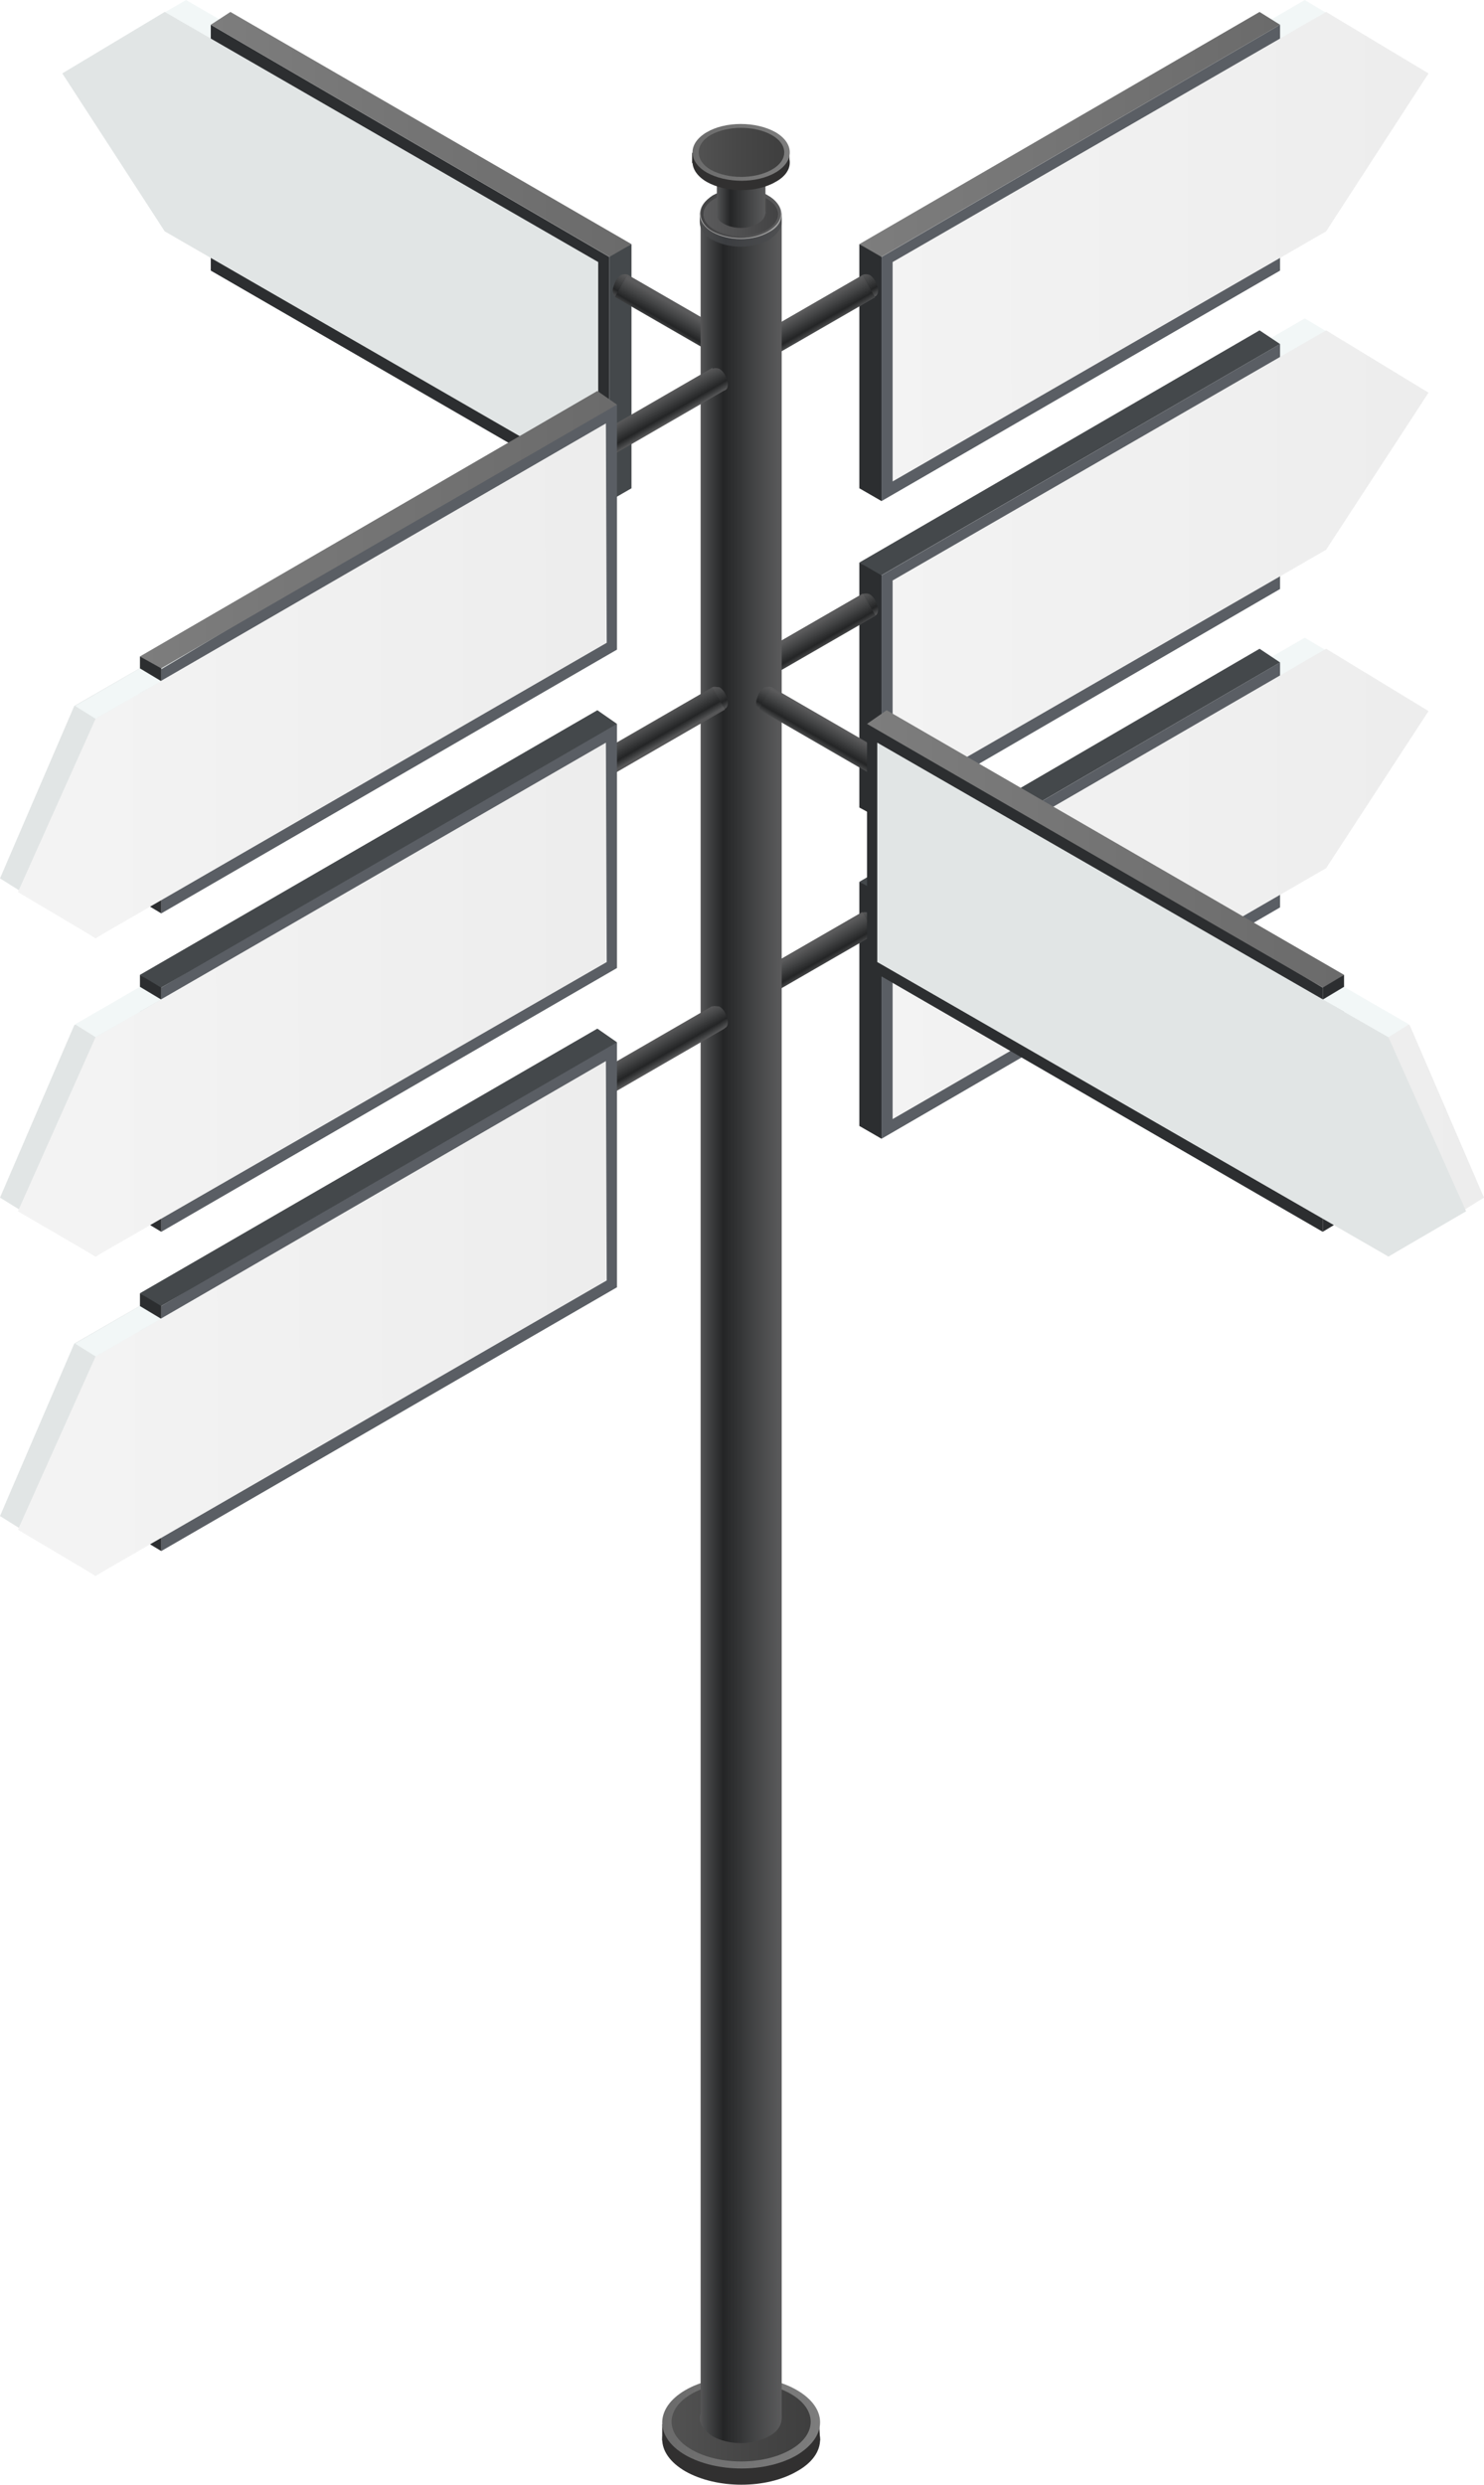
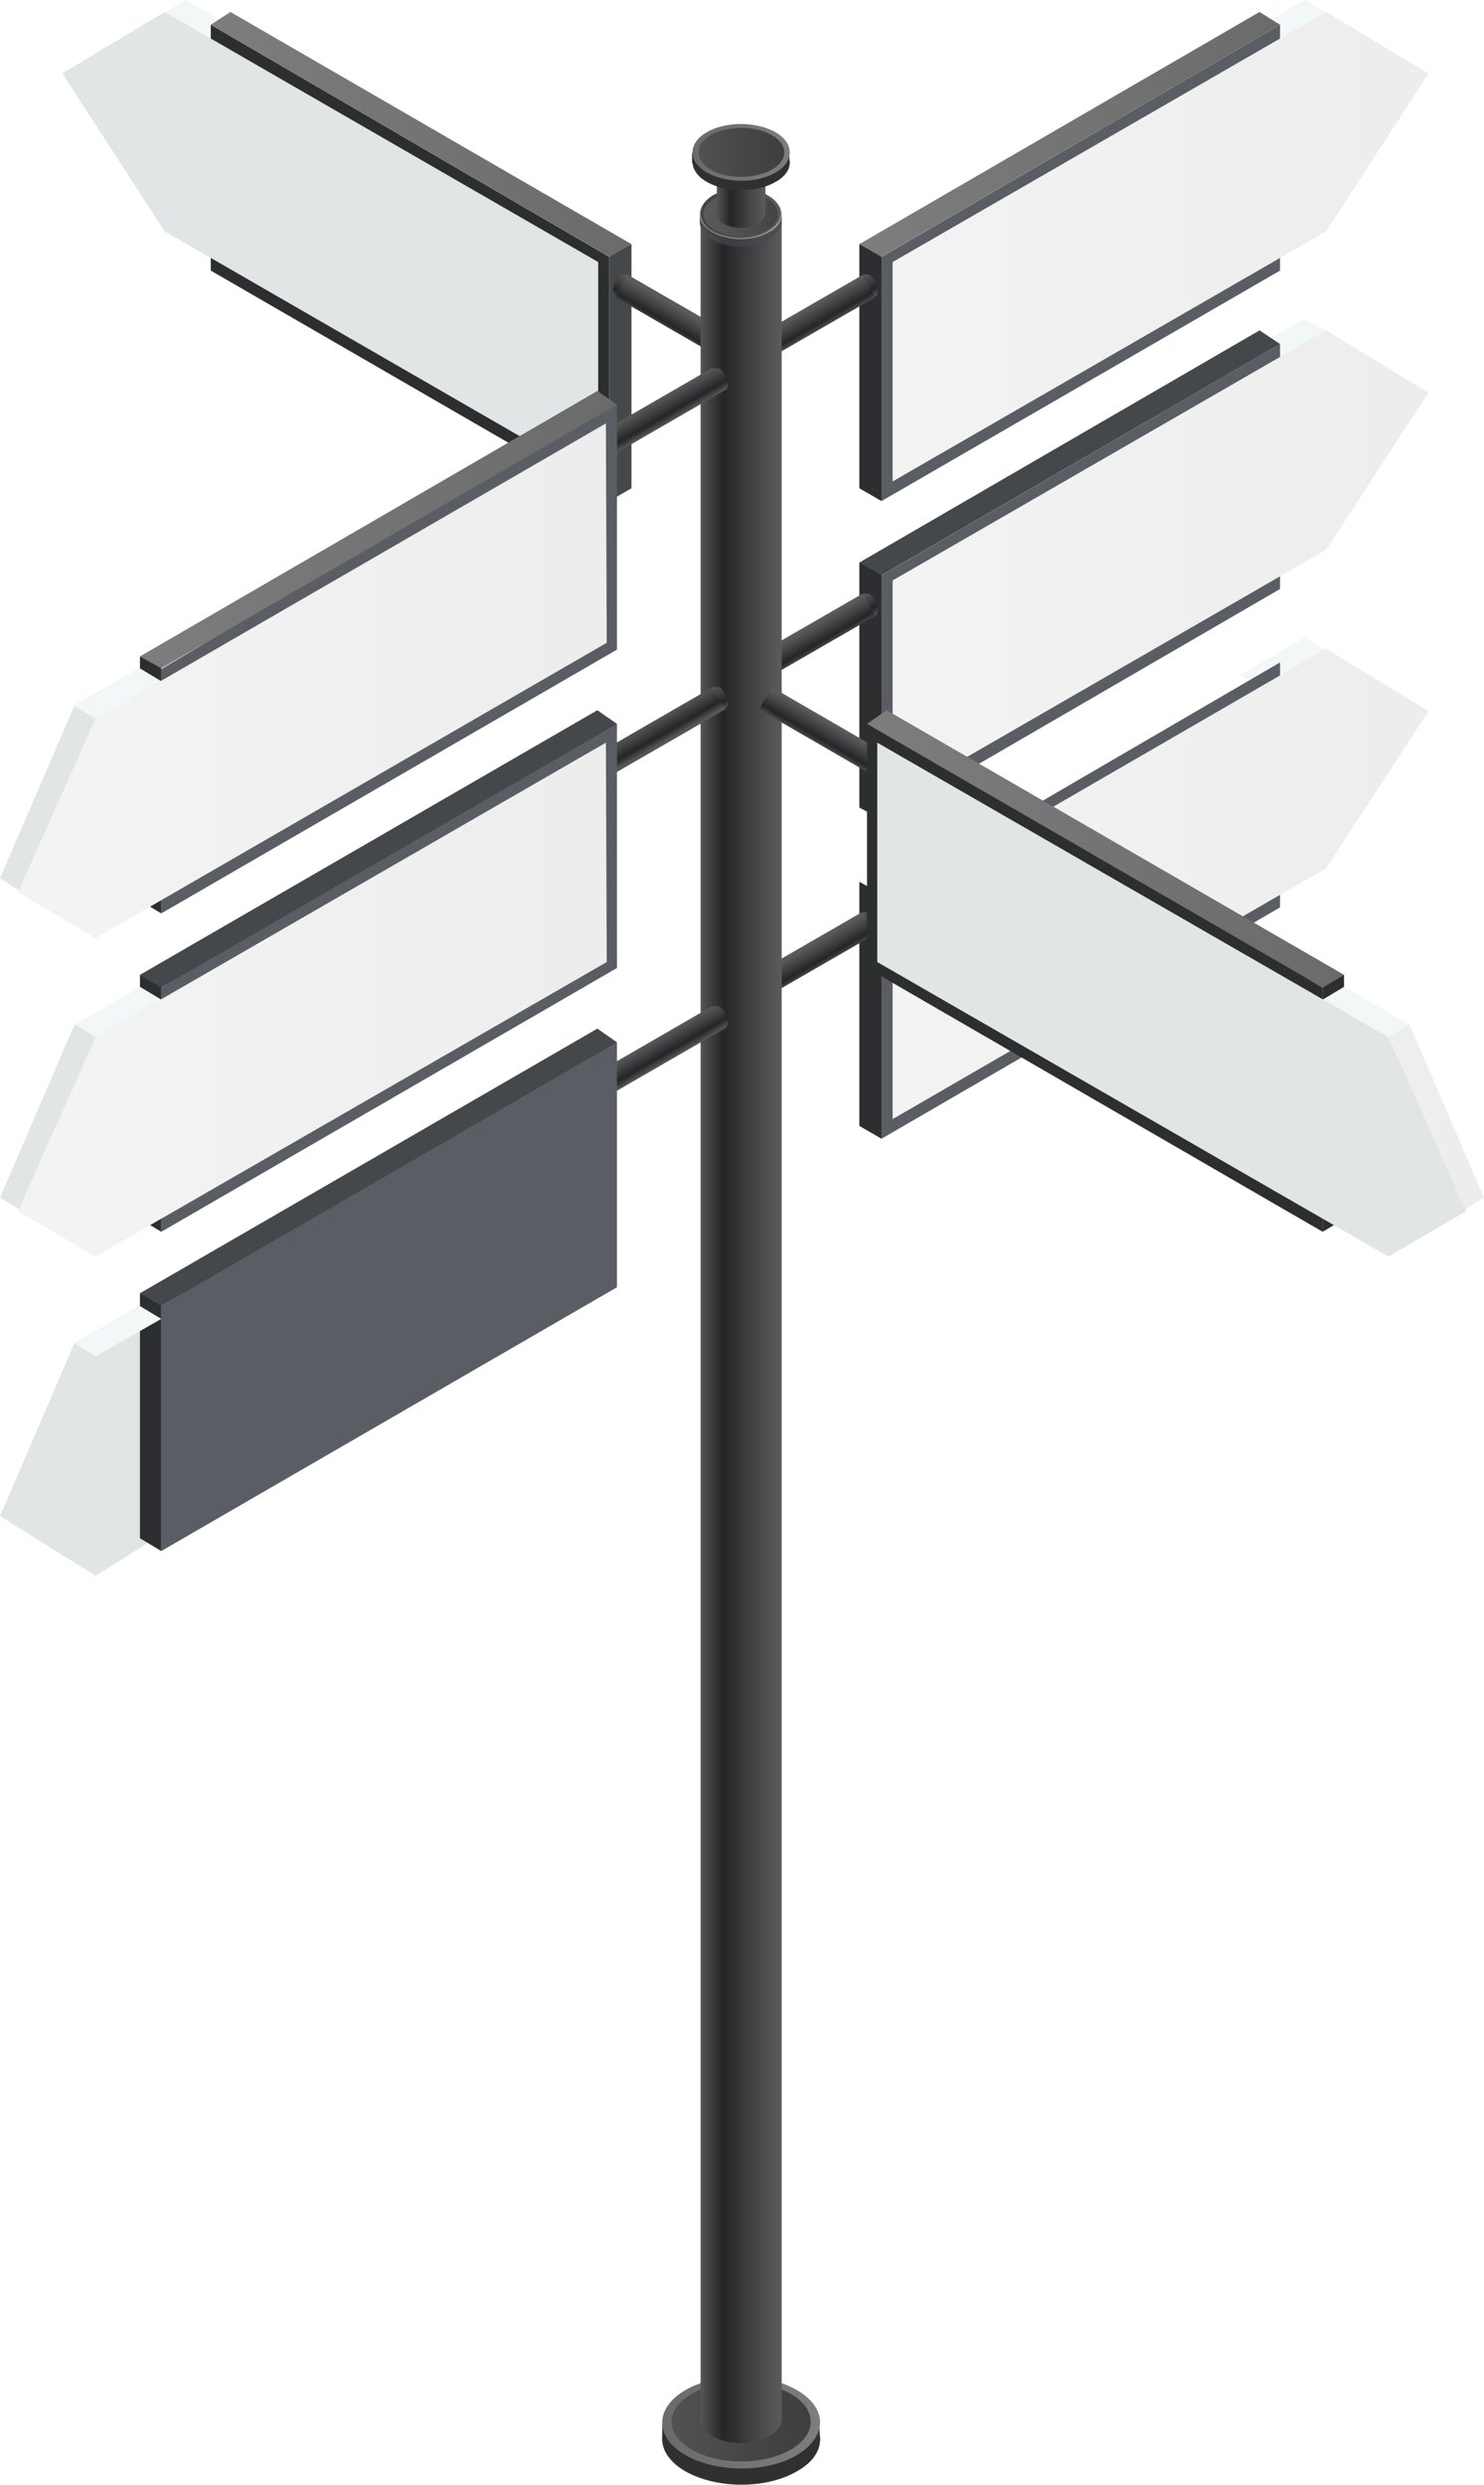
<svg xmlns="http://www.w3.org/2000/svg" xmlns:xlink="http://www.w3.org/1999/xlink" id="_レイヤー_2" viewBox="0 0 17.39 29.11">
  <defs>
    <style>.cls-1{fill:#e1e5e5;}.cls-2{fill:url(#linear-gradient-8);}.cls-3{fill:url(#linear-gradient-7);}.cls-4{fill:url(#linear-gradient-5);}.cls-5{fill:url(#linear-gradient-6);}.cls-6{fill:url(#linear-gradient-9);}.cls-7{fill:url(#linear-gradient-4);}.cls-8{fill:url(#linear-gradient-3);}.cls-9{fill:url(#linear-gradient-2);}.cls-10{fill:#5a5e64;}.cls-11{fill:url(#linear-gradient);}.cls-12{fill:#313030;}.cls-13{fill:#a0a0a0;}.cls-14{fill:#2c2e30;}.cls-15{fill:#f2f7f7;}.cls-16{fill:url(#linear-gradient-43);}.cls-17{fill:url(#linear-gradient-40);}.cls-18{fill:url(#linear-gradient-41);}.cls-19{fill:url(#linear-gradient-42);}.cls-20{fill:url(#linear-gradient-49);}.cls-21{fill:url(#linear-gradient-48);}.cls-22{fill:url(#linear-gradient-45);}.cls-23{fill:url(#linear-gradient-47);}.cls-24{fill:url(#linear-gradient-44);}.cls-25{fill:url(#linear-gradient-46);}.cls-26{fill:url(#linear-gradient-10);}.cls-27{fill:url(#linear-gradient-11);}.cls-28{fill:url(#linear-gradient-12);}.cls-29{fill:url(#linear-gradient-13);}.cls-30{fill:url(#linear-gradient-19);}.cls-31{fill:url(#linear-gradient-14);}.cls-32{fill:url(#linear-gradient-21);}.cls-33{fill:url(#linear-gradient-20);}.cls-34{fill:url(#linear-gradient-22);}.cls-35{fill:url(#linear-gradient-23);}.cls-36{fill:url(#linear-gradient-28);}.cls-37{fill:url(#linear-gradient-25);}.cls-38{fill:url(#linear-gradient-32);}.cls-39{fill:url(#linear-gradient-31);}.cls-40{fill:url(#linear-gradient-33);}.cls-41{fill:url(#linear-gradient-30);}.cls-42{fill:url(#linear-gradient-15);}.cls-43{fill:url(#linear-gradient-16);}.cls-44{fill:url(#linear-gradient-17);}.cls-45{fill:url(#linear-gradient-18);}.cls-46{fill:url(#linear-gradient-35);}.cls-47{fill:url(#linear-gradient-34);}.cls-48{fill:url(#linear-gradient-36);}.cls-49{fill:url(#linear-gradient-38);}.cls-50{fill:url(#linear-gradient-27);}.cls-51{fill:url(#linear-gradient-24);}.cls-52{fill:url(#linear-gradient-26);}.cls-53{fill:url(#linear-gradient-29);}.cls-54{fill:url(#linear-gradient-37);}.cls-55{fill:url(#linear-gradient-39);}.cls-56{fill:url(#linear-gradient-57);}.cls-57{fill:url(#linear-gradient-58);}.cls-58{fill:url(#linear-gradient-59);}.cls-59{fill:url(#linear-gradient-53);}.cls-60{fill:url(#linear-gradient-54);}.cls-61{fill:url(#linear-gradient-55);}.cls-62{fill:url(#linear-gradient-56);}.cls-63{fill:url(#linear-gradient-50);}.cls-64{fill:url(#linear-gradient-51);}.cls-65{fill:url(#linear-gradient-52);}.cls-66{fill:url(#linear-gradient-63);}.cls-67{fill:url(#linear-gradient-64);}.cls-68{fill:url(#linear-gradient-65);}.cls-69{fill:url(#linear-gradient-60);}.cls-70{fill:url(#linear-gradient-61);}.cls-71{fill:url(#linear-gradient-62);}.cls-72{fill:#44484b;}</style>
    <linearGradient id="linear-gradient" x1="-24.93" y1="-119.78" x2="-16.38" y2="-119.78" gradientTransform="translate(30.93 116.05) rotate(-30) scale(1 .87) skewX(-26.57)" gradientUnits="userSpaceOnUse">
      <stop offset=".16" stop-color="#f3f3f3" />
      <stop offset="1" stop-color="#ededed" />
    </linearGradient>
    <linearGradient id="linear-gradient-2" x1="273.59" y1="-448" x2="273.89" y2="-448" gradientTransform="translate(535.02 20.15) rotate(-120)" gradientUnits="userSpaceOnUse">
      <stop offset="0" stop-color="#565657" />
      <stop offset=".06" stop-color="#494a4b" />
      <stop offset=".28" stop-color="#242526" />
      <stop offset=".67" stop-color="#434445" />
      <stop offset="1" stop-color="#5b5b5c" />
    </linearGradient>
    <linearGradient id="linear-gradient-3" x1="273.59" y1="-448.89" x2="273.89" y2="-448.89" gradientTransform="translate(458.32 281.22) rotate(-90.01)" xlink:href="#linear-gradient-2" />
    <linearGradient id="linear-gradient-4" x1="273.59" y1="-449.75" x2="273.89" y2="-449.75" gradientTransform="translate(535.02 20.15) rotate(-120)" gradientUnits="userSpaceOnUse">
      <stop offset="0" stop-color="#4e4f50" />
      <stop offset=".05" stop-color="#4a4b4c" />
      <stop offset=".3" stop-color="#3b3d40" />
      <stop offset="1" stop-color="#4f5052" />
    </linearGradient>
    <linearGradient id="linear-gradient-5" x1="273.6" y1="-449.78" x2="273.89" y2="-449.78" gradientTransform="translate(535.02 20.15) rotate(-120)" gradientUnits="userSpaceOnUse">
      <stop offset="0" stop-color="#434344" />
      <stop offset="1" stop-color="#5b5b5c" />
    </linearGradient>
    <linearGradient id="linear-gradient-6" x1="273.6" y1="-449.78" x2="273.88" y2="-449.78" gradientTransform="translate(535.02 20.15) rotate(-120)" gradientUnits="userSpaceOnUse">
      <stop offset="0" stop-color="#5b5b5c" />
      <stop offset="1" stop-color="#434344" />
    </linearGradient>
    <linearGradient id="linear-gradient-7" y1="-116.05" y2="-116.05" xlink:href="#linear-gradient" />
    <linearGradient id="linear-gradient-8" x1="270.36" y1="-449.87" x2="270.66" y2="-449.87" xlink:href="#linear-gradient-2" />
    <linearGradient id="linear-gradient-9" x1="270.36" y1="-450.76" x2="270.66" y2="-450.76" gradientTransform="translate(460.18 281.72) rotate(-90.01)" xlink:href="#linear-gradient-2" />
    <linearGradient id="linear-gradient-10" x1="270.36" y1="-451.62" x2="270.66" y2="-451.62" xlink:href="#linear-gradient-4" />
    <linearGradient id="linear-gradient-11" x1="270.36" y1="-451.65" x2="270.66" y2="-451.65" xlink:href="#linear-gradient-5" />
    <linearGradient id="linear-gradient-12" x1="270.37" y1="-451.65" x2="270.65" y2="-451.65" xlink:href="#linear-gradient-6" />
    <linearGradient id="linear-gradient-13" x1="10.07" y1="1.58" x2="15" y2="1.58" gradientUnits="userSpaceOnUse">
      <stop offset="0" stop-color="#7d7d7d" />
      <stop offset=".99" stop-color="#6b6b6b" />
    </linearGradient>
    <linearGradient id="linear-gradient-14" y1="-123.52" y2="-123.52" xlink:href="#linear-gradient" />
    <linearGradient id="linear-gradient-15" x1="276.83" y1="-446.13" x2="277.13" y2="-446.13" xlink:href="#linear-gradient-2" />
    <linearGradient id="linear-gradient-16" x1="276.83" y1="-447.02" x2="277.13" y2="-447.02" gradientTransform="translate(456.45 280.72) rotate(-90.01)" xlink:href="#linear-gradient-2" />
    <linearGradient id="linear-gradient-17" x1="276.83" y1="-447.88" x2="277.13" y2="-447.88" xlink:href="#linear-gradient-4" />
    <linearGradient id="linear-gradient-18" x1="276.83" y1="-447.92" x2="277.13" y2="-447.92" xlink:href="#linear-gradient-5" />
    <linearGradient id="linear-gradient-19" x1="276.84" y1="-447.92" x2="277.12" y2="-447.92" xlink:href="#linear-gradient-6" />
    <linearGradient id="linear-gradient-20" x1="2.47" x2="7.4" xlink:href="#linear-gradient-13" />
    <linearGradient id="linear-gradient-21" x1="-181.36" y1="347.45" x2="-181.06" y2="347.45" gradientTransform="translate(398.79 20.15) rotate(-60) scale(1 -1)" xlink:href="#linear-gradient-2" />
    <linearGradient id="linear-gradient-22" x1="-181.36" y1="346.56" x2="-181.06" y2="346.56" gradientTransform="translate(189.23 350.37) scale(1 -1)" xlink:href="#linear-gradient-2" />
    <linearGradient id="linear-gradient-23" x1="-181.36" y1="345.7" x2="-181.06" y2="345.7" gradientTransform="translate(398.79 20.15) rotate(-60) scale(1 -1)" xlink:href="#linear-gradient-4" />
    <linearGradient id="linear-gradient-24" x1="-181.36" y1="345.67" x2="-181.06" y2="345.67" gradientTransform="translate(398.79 20.15) rotate(-60) scale(1 -1)" xlink:href="#linear-gradient-5" />
    <linearGradient id="linear-gradient-25" x1="-181.35" y1="345.67" x2="-181.07" y2="345.67" gradientTransform="translate(398.79 20.15) rotate(-60) scale(1 -1)" xlink:href="#linear-gradient-6" />
    <linearGradient id="linear-gradient-26" x1="883.38" y1="-30.23" x2="885.22" y2="-30.23" gradientTransform="translate(892.98 58.61) rotate(-180) scale(1 -1)" xlink:href="#linear-gradient-13" />
    <linearGradient id="linear-gradient-27" x1="883.49" y1="-30.23" x2="885.11" y2="-30.23" gradientTransform="translate(892.98 58.61) rotate(-180) scale(1 -1)" gradientUnits="userSpaceOnUse">
      <stop offset="0" stop-color="#3f3f3f" />
      <stop offset=".54" stop-color="#474747" />
      <stop offset="1" stop-color="#525252" />
    </linearGradient>
    <linearGradient id="linear-gradient-28" x1="8.21" y1="28.33" x2="9.16" y2="28.33" gradientTransform="matrix(1,0,0,1,0,0)" xlink:href="#linear-gradient-2" />
    <linearGradient id="linear-gradient-29" x1="8.21" y1="15.42" x2="9.16" y2="15.42" gradientTransform="matrix(1,0,0,1,0,0)" xlink:href="#linear-gradient-2" />
    <linearGradient id="linear-gradient-30" x1="8.21" y1="2.61" x2="9.16" y2="2.61" gradientTransform="matrix(1,0,0,1,0,0)" xlink:href="#linear-gradient-4" />
    <linearGradient id="linear-gradient-31" x1="8.21" y1="2.51" x2="9.15" y2="2.51" gradientTransform="matrix(1,0,0,1,0,0)" xlink:href="#linear-gradient-5" />
    <linearGradient id="linear-gradient-32" x1="8.24" y1="2.51" x2="9.12" y2="2.51" gradientTransform="matrix(1,0,0,1,0,0)" xlink:href="#linear-gradient-6" />
    <linearGradient id="linear-gradient-33" x1="8.4" y1="2.5" x2="8.97" y2="2.5" gradientTransform="matrix(1,0,0,1,0,0)" xlink:href="#linear-gradient-2" />
    <linearGradient id="linear-gradient-34" x1="8.4" y1="2.14" x2="8.97" y2="2.14" gradientTransform="matrix(1,0,0,1,0,0)" xlink:href="#linear-gradient-2" />
    <linearGradient id="linear-gradient-35" x1="8.4" y1="1.84" x2="8.97" y2="1.84" gradientTransform="matrix(1,0,0,1,0,0)" xlink:href="#linear-gradient-4" />
    <linearGradient id="linear-gradient-36" x1="8.4" y1="1.78" x2="8.96" y2="1.78" gradientTransform="matrix(1,0,0,1,0,0)" xlink:href="#linear-gradient-5" />
    <linearGradient id="linear-gradient-37" x1="8.42" y1="1.78" x2="8.94" y2="1.78" gradientTransform="matrix(1,0,0,1,0,0)" xlink:href="#linear-gradient-6" />
    <linearGradient id="linear-gradient-38" x1="883.73" y1="-56.83" x2="884.87" y2="-56.83" gradientTransform="translate(892.98 58.61) rotate(-180) scale(1 -1)" xlink:href="#linear-gradient-13" />
    <linearGradient id="linear-gradient-39" x1="883.8" y1="-56.83" x2="884.8" y2="-56.83" xlink:href="#linear-gradient-27" />
    <linearGradient id="linear-gradient-40" x1="276.76" y1="-448.2" x2="277.06" y2="-448.2" xlink:href="#linear-gradient-2" />
    <linearGradient id="linear-gradient-41" x1="276.76" y1="-449.1" x2="277.06" y2="-449.1" gradientTransform="translate(456.59 282.03) rotate(-89.97)" xlink:href="#linear-gradient-2" />
    <linearGradient id="linear-gradient-42" x1="276.76" y1="-449.95" x2="277.06" y2="-449.95" xlink:href="#linear-gradient-4" />
    <linearGradient id="linear-gradient-43" x1="276.76" y1="-449.99" x2="277.05" y2="-449.99" xlink:href="#linear-gradient-5" />
    <linearGradient id="linear-gradient-44" x1="276.77" y1="-449.99" x2="277.05" y2="-449.99" xlink:href="#linear-gradient-6" />
    <linearGradient id="linear-gradient-45" x1="1.64" y1="6.21" x2="7.23" y2="6.21" xlink:href="#linear-gradient-13" />
    <linearGradient id="linear-gradient-46" x1="-35.47" y1="-123.56" x2="-27.51" y2="-123.56" xlink:href="#linear-gradient" />
    <linearGradient id="linear-gradient-47" x1="273.52" y1="-450.07" x2="273.82" y2="-450.07" xlink:href="#linear-gradient-2" />
    <linearGradient id="linear-gradient-48" x1="273.52" y1="-450.96" x2="273.82" y2="-450.96" gradientTransform="translate(458.57 282.35) rotate(-89.99)" xlink:href="#linear-gradient-2" />
    <linearGradient id="linear-gradient-49" x1="273.52" y1="-451.82" x2="273.82" y2="-451.82" xlink:href="#linear-gradient-4" />
    <linearGradient id="linear-gradient-50" x1="273.52" y1="-451.85" x2="273.82" y2="-451.85" xlink:href="#linear-gradient-5" />
    <linearGradient id="linear-gradient-51" x1="273.53" y1="-451.85" x2="273.81" y2="-451.85" xlink:href="#linear-gradient-6" />
    <linearGradient id="linear-gradient-52" x1="-35.47" y1="-119.82" x2="-27.51" y2="-119.82" xlink:href="#linear-gradient" />
    <linearGradient id="linear-gradient-53" x1="-184.54" y1="343.3" x2="-184.24" y2="343.3" gradientTransform="translate(398.46 20.15) rotate(-60) scale(1 -1)" xlink:href="#linear-gradient-2" />
    <linearGradient id="linear-gradient-54" x1="-184.54" y1="342.4" x2="-184.24" y2="342.4" gradientTransform="translate(194.41 350.87) rotate(-.05) scale(1 -1)" xlink:href="#linear-gradient-2" />
    <linearGradient id="linear-gradient-55" x1="-184.54" y1="341.54" x2="-184.24" y2="341.54" gradientTransform="translate(398.46 20.15) rotate(-60) scale(1 -1)" xlink:href="#linear-gradient-4" />
    <linearGradient id="linear-gradient-56" x1="-184.54" y1="341.51" x2="-184.24" y2="341.51" gradientTransform="translate(398.46 20.15) rotate(-60) scale(1 -1)" xlink:href="#linear-gradient-5" />
    <linearGradient id="linear-gradient-57" x1="-184.53" y1="341.51" x2="-184.25" y2="341.51" gradientTransform="translate(398.46 20.15) rotate(-60) scale(1 -1)" xlink:href="#linear-gradient-6" />
    <linearGradient id="linear-gradient-58" x1="10.53" y1="11.64" x2="17.39" y2="11.64" gradientTransform="matrix(1,0,0,1,0,0)" xlink:href="#linear-gradient" />
    <linearGradient id="linear-gradient-59" x1="10.16" y1="9.95" x2="15.75" y2="9.95" xlink:href="#linear-gradient-13" />
    <linearGradient id="linear-gradient-60" x1="270.29" y1="-451.94" x2="270.59" y2="-451.94" xlink:href="#linear-gradient-2" />
    <linearGradient id="linear-gradient-61" x1="270.29" y1="-452.83" x2="270.59" y2="-452.83" gradientTransform="translate(460.33 283.03) rotate(-89.97)" xlink:href="#linear-gradient-2" />
    <linearGradient id="linear-gradient-62" x1="270.29" y1="-453.69" x2="270.59" y2="-453.69" xlink:href="#linear-gradient-4" />
    <linearGradient id="linear-gradient-63" x1="270.29" y1="-453.72" x2="270.59" y2="-453.72" xlink:href="#linear-gradient-5" />
    <linearGradient id="linear-gradient-64" x1="270.3" y1="-453.72" x2="270.58" y2="-453.72" xlink:href="#linear-gradient-6" />
    <linearGradient id="linear-gradient-65" x1="-35.47" y1="-116.09" x2="-27.51" y2="-116.09" xlink:href="#linear-gradient" />
  </defs>
  <g id="_メインイラスト">
    <polygon class="cls-15" points="15.29 3.73 15.54 3.88 14.77 4.32 14.53 4.17 15.29 3.73" />
    <polygon class="cls-10" points="15 4.03 10.33 6.74 10.33 9.61 15 6.9 15 4.03" />
    <polygon class="cls-72" points="14.76 3.87 10.07 6.59 10.31 6.75 15 4.03 14.76 3.87" />
    <polygon class="cls-11" points="10.46 9.37 15.54 6.44 16.74 4.6 15.54 3.87 10.46 6.8 10.46 9.37" />
    <polygon class="cls-14" points="10.07 9.46 10.33 9.6 10.33 6.74 10.07 6.59 10.07 9.46" />
    <path class="cls-9" d="M10.26,7.04s.03.07.03.1c0,.03-.01.06-.03.07-.02.01-.05,0-.08,0-.03-.02-.05-.04-.07-.08-.02-.03-.03-.07-.03-.1,0-.03.01-.06.03-.07.02-.01.05-.01.08,0,.03.02.05.04.07.08Z" />
    <rect class="cls-8" x="8.52" y="7.38" width="1.78" height=".3" transform="translate(-2.5 5.71) rotate(-29.99)" />
    <path class="cls-7" d="M8.56,7.85s-.01.03-.01.05c0,.03.01.07.03.1.02.03.05.06.07.08.01,0,.03.01.04.01h0s.03,0,.03,0c.02-.01.03-.04.03-.07,0-.03-.01-.07-.03-.1-.02-.03-.05-.06-.07-.08-.03-.02-.06-.02-.08,0l-.03.02h0Z" />
    <path class="cls-13" d="M8.71,7.93s.03.07.03.1c0,.03-.01.06-.03.07-.02.01-.05,0-.08,0-.03-.02-.05-.04-.07-.08-.02-.03-.03-.07-.03-.1,0-.03.01-.06.03-.07.02-.01.05-.01.08,0,.03.02.05.04.07.08Z" />
    <path class="cls-4" d="M8.71,7.93s.03.07.03.1-.01.06-.03.07c-.02.01-.05,0-.08,0-.03-.02-.05-.04-.07-.08-.02-.03-.03-.07-.03-.1,0-.03.01-.06.03-.07.02-.01.05,0,.08,0,.03.02.05.04.07.08Z" />
    <path class="cls-5" d="M8.54,7.92c0-.06.04-.09.1-.06.05.03.1.11.1.17s-.04.09-.1.06c-.05-.03-.1-.11-.1-.17Z" />
    <polygon class="cls-15" points="15.29 7.47 15.54 7.62 14.77 8.06 14.53 7.91 15.29 7.47" />
    <polygon class="cls-10" points="15 7.76 10.33 10.48 10.33 13.34 15 10.63 15 7.76" />
-     <polygon class="cls-72" points="14.76 7.6 10.07 10.33 10.31 10.49 15 7.76 14.76 7.6" />
    <polygon class="cls-3" points="10.46 13.11 15.54 10.17 16.74 8.33 15.54 7.6 10.46 10.54 10.46 13.11" />
    <polygon class="cls-14" points="10.07 13.19 10.33 13.34 10.33 10.47 10.07 10.33 10.07 13.19" />
    <path class="cls-2" d="M10.26,10.77s.03.07.03.1c0,.03-.01.06-.03.07-.02.01-.05,0-.08,0-.03-.02-.05-.04-.07-.08-.02-.03-.03-.07-.03-.1,0-.03.01-.06.03-.07.02-.01.05,0,.08,0,.03.02.05.04.07.08Z" />
    <rect class="cls-6" x="8.52" y="11.11" width="1.78" height=".3" transform="translate(-4.37 6.21) rotate(-29.99)" />
    <path class="cls-26" d="M8.56,11.59s-.01.03-.01.05c0,.03.01.07.03.1.02.03.05.06.07.08.01,0,.03.01.04.01h0s.03,0,.03,0c.02-.01.03-.04.03-.07,0-.03-.01-.07-.03-.1-.02-.03-.05-.06-.07-.08-.03-.02-.06-.02-.08,0l-.03.02h0Z" />
    <path class="cls-13" d="M8.71,11.66s.03.07.03.1c0,.03-.01.06-.03.07-.02.01-.05,0-.08,0-.03-.02-.05-.04-.07-.08-.02-.03-.03-.07-.03-.1,0-.03.01-.06.03-.07.02-.01.05-.01.08,0,.03.02.05.04.07.08Z" />
    <path class="cls-27" d="M8.71,11.66s.03.07.03.1-.01.06-.03.07c-.02.01-.05,0-.08,0-.03-.02-.05-.04-.07-.08-.02-.03-.03-.07-.03-.1,0-.03.01-.06.03-.07.02-.01.05,0,.08,0,.03.02.05.04.07.08Z" />
    <path class="cls-28" d="M8.54,11.65c0-.06.04-.09.1-.06.05.03.1.11.1.17s-.04.09-.1.06c-.05-.03-.1-.11-.1-.17Z" />
    <polygon class="cls-15" points="15.29 0 15.54 .15 14.77 .59 14.53 .44 15.29 0" />
    <polygon class="cls-10" points="15 .29 10.33 3.01 10.33 5.87 15 3.17 15 .29" />
    <polygon class="cls-29" points="14.76 .14 10.07 2.86 10.31 3.02 15 .29 14.76 .14" />
    <polygon class="cls-31" points="10.46 5.64 15.54 2.71 16.74 .86 15.54 .14 10.46 3.07 10.46 5.64" />
    <polygon class="cls-14" points="10.07 5.72 10.33 5.87 10.33 3.01 10.07 2.86 10.07 5.72" />
    <path class="cls-42" d="M10.26,3.3s.03.07.03.1c0,.03-.01.06-.03.07-.02.01-.05,0-.08,0-.03-.02-.05-.04-.07-.08-.02-.03-.03-.07-.03-.1,0-.03.01-.06.03-.07.02-.01.05-.01.08,0,.03.02.05.04.07.08Z" />
    <rect class="cls-43" x="8.52" y="3.65" width="1.78" height=".3" transform="translate(-.64 5.21) rotate(-29.99)" />
    <path class="cls-44" d="M8.56,4.12s-.01.03-.01.05c0,.03.01.07.03.1.02.03.05.06.07.08.01,0,.03.01.04.01h0s.03,0,.03,0c.02-.01.03-.04.03-.07,0-.03-.01-.07-.03-.1-.02-.03-.05-.06-.07-.08-.03-.02-.06-.02-.08,0l-.03.02h0Z" />
    <path class="cls-13" d="M8.71,4.19s.03.07.03.1c0,.03-.01.06-.03.07-.02.01-.05,0-.08,0-.03-.02-.05-.04-.07-.08-.02-.03-.03-.07-.03-.1,0-.03.01-.06.03-.07.02-.01.05-.01.08,0,.03.02.05.04.07.08Z" />
    <path class="cls-45" d="M8.71,4.2s.03.07.03.1-.01.06-.03.07c-.02.01-.05,0-.08,0-.03-.02-.05-.04-.07-.08-.02-.03-.03-.07-.03-.1,0-.03.01-.06.03-.07.02-.01.05-.01.08,0,.03.02.05.04.07.08Z" />
    <path class="cls-30" d="M8.54,4.18c0-.06.04-.09.1-.06.05.03.1.11.1.17s-.04.09-.1.06c-.05-.03-.1-.11-.1-.17Z" />
    <polygon class="cls-15" points="2.18 0 1.92 .15 2.69 .59 2.94 .44 2.18 0" />
    <polygon class="cls-14" points="2.47 .29 7.14 3.01 7.14 5.87 2.47 3.17 2.47 .29" />
    <polygon class="cls-33" points="2.7 .14 7.4 2.86 7.16 3.02 2.47 .29 2.7 .14" />
    <polygon class="cls-1" points="7.01 5.64 1.93 2.71 .73 .86 1.93 .14 7.01 3.07 7.01 5.64" />
    <polygon class="cls-72" points="7.4 5.72 7.14 5.87 7.14 3.01 7.4 2.86 7.4 5.72" />
    <path class="cls-32" d="M7.21,3.3s-.03.07-.03.1c0,.03.01.06.03.07.02.01.05,0,.08,0,.03-.02.05-.04.07-.08.02-.03.03-.07.03-.1,0-.03-.01-.06-.03-.07-.02-.01-.05-.01-.08,0-.03.02-.05.04-.07.08Z" />
    <rect class="cls-34" x="7.91" y="2.9" width=".3" height="1.78" transform="translate(.74 8.88) rotate(-60.01)" />
    <path class="cls-35" d="M8.9,4.12s.01.03.01.05c0,.03-.01.07-.03.1-.02.03-.05.06-.07.08-.01,0-.03.01-.04.01h0s-.03,0-.03,0c-.02-.01-.03-.04-.03-.07,0-.03.01-.07.03-.1.02-.03.05-.06.07-.08.03-.02.06-.02.08,0l.03.02h0Z" />
    <path class="cls-13" d="M8.75,4.19s-.03.07-.03.1c0,.03.01.06.03.07.02.01.05,0,.08,0,.03-.02.05-.04.07-.08.02-.03.03-.07.03-.1,0-.03-.01-.06-.03-.07-.02-.01-.05-.01-.08,0-.03.02-.05.04-.07.08Z" />
    <path class="cls-51" d="M8.75,4.2s-.03.07-.03.1.01.06.03.07c.02.01.05,0,.08,0,.03-.02.05-.04.07-.08.02-.03.03-.07.03-.1,0-.03-.01-.06-.03-.07-.02-.01-.05-.01-.08,0-.03.02-.05.04-.07.08Z" />
    <path class="cls-37" d="M8.93,4.18c0-.06-.04-.09-.1-.06-.05.03-.1.11-.1.17s.04.09.1.06c.05-.03.1-.11.1-.17Z" />
    <polygon class="cls-12" points="9.61 28.59 7.76 28.59 7.76 28.4 9.6 28.4 9.61 28.59" />
    <path class="cls-12" d="M8.03,28.2c.36-.21.95-.21,1.31,0,.36.21.36.55,0,.75-.36.21-.94.21-1.31,0-.36-.21-.36-.54,0-.75Z" />
    <path class="cls-52" d="M8.03,28c.36-.21.95-.21,1.31,0,.36.21.36.54,0,.76-.36.21-.94.21-1.31,0-.36-.21-.36-.55,0-.76Z" />
    <path class="cls-50" d="M8.11,28.04c.32-.18.83-.18,1.15,0,.32.18.32.48,0,.66-.32.18-.83.18-1.15,0-.32-.18-.32-.48,0-.66Z" />
    <path class="cls-36" d="M8.68,28.62c-.12,0-.24-.03-.33-.08-.09-.06-.15-.13-.15-.21s.05-.16.15-.21c.09-.05.21-.08.33-.08s.24.03.33.08c.09.05.15.13.15.21s-.05.16-.15.21c-.09.05-.2.08-.33.08Z" />
    <rect class="cls-53" x="8.21" y="2.51" width=".95" height="25.82" />
    <path class="cls-41" d="M9.13,2.51s-.06-.08-.12-.11c-.09-.05-.2-.08-.33-.08s-.24.03-.33.08c-.05.03-.08.06-.11.09h-.04v.11c0,.08.05.16.15.21.09.05.21.08.33.08s.24-.03.33-.08c.09-.06.15-.13.15-.21v-.1h-.03Z" />
    <path class="cls-13" d="M8.68,2.8c-.12,0-.24-.03-.33-.08-.09-.05-.15-.13-.15-.21s.05-.16.15-.21c.09-.05.21-.08.33-.08s.24.03.33.08c.09.05.15.13.15.21s-.05.16-.15.21c-.09.05-.2.08-.33.08Z" />
    <path class="cls-39" d="M8.68,2.79c-.12,0-.24-.03-.33-.08-.09-.05-.14-.13-.14-.21s.05-.15.14-.21c.09-.05.2-.08.33-.08s.24.03.32.08c.09.05.15.13.15.21s-.05.15-.15.21c-.09.05-.2.08-.32.08Z" />
    <path class="cls-38" d="M8.99,2.33c.17.1.17.26,0,.36-.17.1-.45.1-.62,0-.17-.1-.17-.26,0-.36.17-.1.45-.1.62,0Z" />
    <path class="cls-40" d="M8.68,2.67c-.07,0-.15-.02-.2-.05-.06-.03-.09-.08-.09-.13s.03-.09.09-.13c.05-.03.12-.05.2-.05s.14.02.2.05c.06.03.09.08.09.13s-.03.09-.09.13c-.05.03-.12.05-.2.05Z" />
    <rect class="cls-47" x="8.4" y="1.78" width=".57" height=".72" />
    <path class="cls-46" d="M8.95,1.78s-.04-.05-.07-.06c-.05-.03-.12-.05-.2-.05s-.15.02-.2.05c-.03.02-.05.04-.06.06h-.02v.07s.03.09.09.13c.05.03.12.05.2.05s.14-.02.2-.05c.06-.03.09-.08.09-.13v-.06h-.02Z" />
    <path class="cls-13" d="M8.68,1.95c-.07,0-.15-.02-.2-.05-.06-.03-.09-.08-.09-.13s.03-.09.09-.13c.05-.03.12-.05.2-.05s.14.02.2.05c.06.03.09.08.09.13s-.03.09-.09.13c-.05.03-.12.05-.2.05Z" />
    <path class="cls-48" d="M8.68,1.95c-.07,0-.14-.02-.2-.05-.06-.03-.09-.07-.09-.12s.03-.09.09-.12c.05-.03.12-.05.2-.05s.14.02.19.05c.06.03.09.08.09.12s-.03.09-.09.12c-.05.03-.12.05-.19.05Z" />
    <path class="cls-54" d="M8.87,1.67c.1.06.1.15,0,.21-.1.06-.27.06-.37,0-.1-.06-.1-.16,0-.21.1-.06.27-.06.37,0Z" />
    <rect class="cls-12" x="8.11" y="1.79" width="1.14" height=".12" />
    <path class="cls-12" d="M8.28,1.67c.22-.13.58-.13.81,0,.22.13.22.34,0,.46-.22.13-.58.13-.81,0-.22-.13-.22-.34,0-.46Z" />
    <path class="cls-49" d="M8.28,1.55c.22-.13.58-.13.81,0,.22.13.22.34,0,.47-.22.13-.58.13-.81,0-.22-.13-.22-.34,0-.47Z" />
    <path class="cls-55" d="M8.33,1.58c.2-.11.51-.11.71,0,.2.11.2.3,0,.41-.2.11-.51.11-.71,0-.19-.11-.19-.3,0-.41Z" />
    <path class="cls-17" d="M8.5,4.4s.03.07.03.1c0,.03-.01.06-.03.07-.02.01-.05,0-.08,0-.03-.02-.05-.04-.07-.08-.02-.03-.03-.07-.03-.1,0-.03.01-.06.03-.07.02-.01.05-.01.08,0,.03.02.05.04.07.08Z" />
    <rect class="cls-18" x="6.76" y="4.74" width="1.78" height=".3" transform="translate(-1.42 4.48) rotate(-30.03)" />
    <path class="cls-19" d="M6.81,5.22s-.01.03-.01.05c0,.03.01.07.03.1.02.03.05.06.07.08.01,0,.03.01.04.01h0s.03,0,.03,0c.02-.01.03-.04.03-.07,0-.03-.01-.07-.03-.1-.02-.03-.05-.06-.07-.08-.03-.02-.06-.02-.08,0l-.03.02h0Z" />
    <path class="cls-13" d="M6.96,5.29s.03.07.03.1c0,.03-.01.06-.03.07-.02.01-.05,0-.08,0-.03-.02-.05-.04-.07-.08-.02-.03-.03-.07-.03-.1,0-.03.01-.06.03-.07.02-.01.05-.01.08,0,.03.02.05.04.07.08Z" />
    <path class="cls-16" d="M6.95,5.29s.03.07.03.1c0,.03-.01.06-.03.07-.02.01-.05,0-.08,0-.03-.02-.05-.04-.07-.08-.02-.03-.03-.07-.03-.1,0-.03.01-.06.03-.07.02-.01.05-.01.08,0,.03.02.05.04.07.08Z" />
    <path class="cls-24" d="M6.78,5.28c0-.06.04-.09.1-.06.05.03.1.11.1.17s-.04.09-.1.06c-.05-.03-.1-.11-.1-.17Z" />
    <polygon class="cls-1" points="6.86 7.39 1.12 10.99 0 10.29 .87 8.27 6.86 4.82 6.86 7.39" />
    <polygon class="cls-10" points="1.89 10.7 1.89 7.84 6.8 4.9 7.23 4.74 7.23 7.61 1.89 10.7" />
    <polygon class="cls-22" points="7 4.58 1.64 7.69 1.87 7.84 7.23 4.74 7 4.58" />
    <polygon class="cls-14" points="1.64 10.55 1.89 10.7 1.89 7.83 1.64 7.69 1.64 10.55" />
    <polygon class="cls-25" points="7.11 7.53 1.12 10.99 .21 10.45 1.12 8.42 7.1 4.96 7.11 7.53" />
    <polygon class="cls-15" points="1.64 7.83 1.89 7.98 1.12 8.42 .88 8.27 1.64 7.83" />
    <path class="cls-23" d="M8.5,8.13s.03.07.03.1c0,.03-.01.06-.03.07-.02.01-.05,0-.08,0-.03-.02-.05-.04-.07-.08-.02-.03-.03-.07-.03-.1,0-.03.01-.06.03-.07.02-.01.05,0,.08,0,.03.02.05.04.07.08Z" />
    <rect class="cls-21" x="6.76" y="8.48" width="1.78" height=".3" transform="translate(-3.29 4.98) rotate(-30.01)" />
    <path class="cls-20" d="M6.81,8.95s-.01.03-.01.05c0,.03.01.07.03.1.02.03.05.06.07.08.01,0,.03.01.04.01h0s.03,0,.03,0c.02-.01.03-.04.03-.07,0-.03-.01-.07-.03-.1-.02-.03-.05-.06-.07-.08-.03-.02-.06-.02-.08,0l-.03.02h0Z" />
    <path class="cls-13" d="M6.96,9.03s.03.07.03.1c0,.03-.01.06-.03.07-.02.01-.05.01-.08,0-.03-.02-.05-.04-.07-.08-.02-.03-.03-.07-.03-.1,0-.03.01-.06.03-.07.02-.01.05-.01.08,0,.03.02.05.04.07.08Z" />
    <path class="cls-63" d="M6.95,9.03s.03.07.03.1c0,.03-.01.06-.03.07-.02.01-.05,0-.08,0-.03-.02-.05-.04-.07-.08-.02-.03-.03-.07-.03-.1,0-.03.01-.06.03-.07.02-.01.05,0,.08,0,.03.02.05.04.07.08Z" />
    <path class="cls-64" d="M6.78,9.01c0-.06.04-.09.1-.06.05.03.1.11.1.17s-.04.09-.1.06c-.05-.03-.1-.11-.1-.17Z" />
    <polygon class="cls-1" points="6.86 11.12 1.12 14.72 0 14.03 .87 12.01 6.86 8.55 6.86 11.12" />
    <polygon class="cls-10" points="1.89 14.43 1.89 11.57 6.8 8.63 7.23 8.48 7.23 11.34 1.89 14.43" />
    <polygon class="cls-72" points="7 8.32 1.64 11.42 1.87 11.58 7.23 8.48 7 8.32" />
    <polygon class="cls-14" points="1.64 14.28 1.89 14.43 1.89 11.57 1.64 11.42 1.64 14.28" />
    <polygon class="cls-65" points="7.11 11.27 1.12 14.72 .21 14.19 1.12 12.15 7.1 8.7 7.11 11.27" />
    <polygon class="cls-15" points="1.64 11.56 1.89 11.71 1.12 12.15 .88 12 1.64 11.56" />
-     <path class="cls-59" d="M8.89,8.13s-.03.07-.03.1c0,.03.01.06.03.07.02.01.05,0,.08,0,.03-.02.05-.04.07-.08.02-.03.03-.07.03-.1,0-.03-.01-.06-.03-.07-.02-.01-.05,0-.08,0-.03.02-.05.04-.07.08Z" />
    <rect class="cls-60" x="9.59" y="7.73" width=".3" height="1.78" transform="translate(-2.6 12.74) rotate(-59.95)" />
    <path class="cls-61" d="M10.58,8.95s.01.03.01.05c0,.03-.01.07-.03.1-.02.03-.05.06-.07.08-.01,0-.03.01-.04.01h0s-.03,0-.03,0c-.02-.01-.03-.04-.03-.07,0-.03.01-.07.03-.1s.05-.06.07-.08c.03-.02.06-.02.08,0l.03.02h0Z" />
    <path class="cls-13" d="M10.43,9.03s-.03.07-.03.1c0,.03.01.06.03.07.02.01.05.01.08,0,.03-.02.05-.04.07-.08.02-.03.03-.07.03-.1,0-.03-.01-.06-.03-.07-.02-.01-.05-.01-.08,0-.03.02-.05.04-.07.08Z" />
    <path class="cls-62" d="M10.44,9.03s-.03.07-.03.1c0,.03.01.06.03.07.02.01.05,0,.08,0,.03-.02.05-.04.07-.08.02-.03.03-.07.03-.1,0-.03-.01-.06-.03-.07-.02-.01-.05,0-.08,0-.03.02-.05.04-.07.08Z" />
    <path class="cls-56" d="M10.61,9.01c0-.06-.04-.09-.1-.06-.05.03-.1.11-.1.17s.04.09.1.06c.05-.03.1-.11.1-.17Z" />
    <polygon class="cls-57" points="10.53 11.12 16.27 14.72 17.39 14.03 16.52 12.01 10.53 8.55 10.53 11.12" />
    <polygon class="cls-14" points="15.5 14.43 15.5 11.57 10.59 8.63 10.16 8.48 10.16 11.34 15.5 14.43" />
    <polygon class="cls-58" points="10.39 8.32 15.75 11.42 15.52 11.58 10.16 8.48 10.39 8.32" />
    <polygon class="cls-14" points="15.75 14.28 15.5 14.43 15.5 11.57 15.75 11.42 15.75 14.28" />
    <polygon class="cls-1" points="10.28 11.27 16.27 14.72 17.18 14.19 16.27 12.15 10.28 8.7 10.28 11.27" />
    <polygon class="cls-15" points="15.75 11.56 15.5 11.71 16.27 12.15 16.51 12 15.75 11.56" />
    <path class="cls-69" d="M8.5,11.87s.03.07.03.1c0,.03-.01.06-.03.07-.02.01-.05,0-.08,0-.03-.02-.05-.04-.07-.08-.02-.03-.03-.07-.03-.1,0-.03.01-.06.03-.07.02-.01.05,0,.08,0,.03.02.05.04.07.08Z" />
    <rect class="cls-70" x="6.76" y="12.21" width="1.78" height=".3" transform="translate(-5.16 5.49) rotate(-30.03)" />
    <path class="cls-71" d="M6.81,12.68s-.01.03-.01.05c0,.03.01.07.03.1.02.03.05.06.07.08.01,0,.03.01.04.01h0s.03,0,.03,0c.02-.01.03-.04.03-.07,0-.03-.01-.07-.03-.1-.02-.03-.05-.06-.07-.08-.03-.02-.06-.02-.08,0l-.03.02h0Z" />
    <path class="cls-13" d="M6.96,12.76s.03.07.03.1c0,.03-.01.06-.03.07-.02.01-.05,0-.08,0-.03-.02-.05-.04-.07-.08-.02-.03-.03-.07-.03-.1,0-.03.01-.06.03-.07.02-.01.05-.01.08,0,.03.02.05.04.07.08Z" />
    <path class="cls-66" d="M6.95,12.76s.03.07.03.1c0,.03-.01.06-.03.07-.02.01-.05,0-.08,0-.03-.02-.05-.04-.07-.08-.02-.03-.03-.07-.03-.1,0-.03.01-.06.03-.07.02-.01.05-.01.08,0,.03.02.05.04.07.08Z" />
    <path class="cls-67" d="M6.78,12.75c0-.06.04-.09.1-.06.05.03.1.11.1.17s-.04.09-.1.06c-.05-.03-.1-.11-.1-.17Z" />
    <polygon class="cls-1" points="6.86 14.86 1.12 18.46 0 17.76 .87 15.74 6.86 12.29 6.86 14.86" />
    <polygon class="cls-10" points="1.89 18.17 1.89 15.3 6.8 12.37 7.23 12.21 7.23 15.08 1.89 18.17" />
    <polygon class="cls-72" points="7 12.05 1.64 15.15 1.87 15.31 7.23 12.21 7 12.05" />
    <polygon class="cls-14" points="1.64 18.02 1.89 18.17 1.89 15.3 1.64 15.15 1.64 18.02" />
-     <polygon class="cls-68" points="7.11 15 1.12 18.46 .21 17.92 1.12 15.89 7.1 12.43 7.11 15" />
    <polygon class="cls-15" points="1.64 15.3 1.89 15.45 1.12 15.89 .88 15.74 1.64 15.3" />
  </g>
</svg>